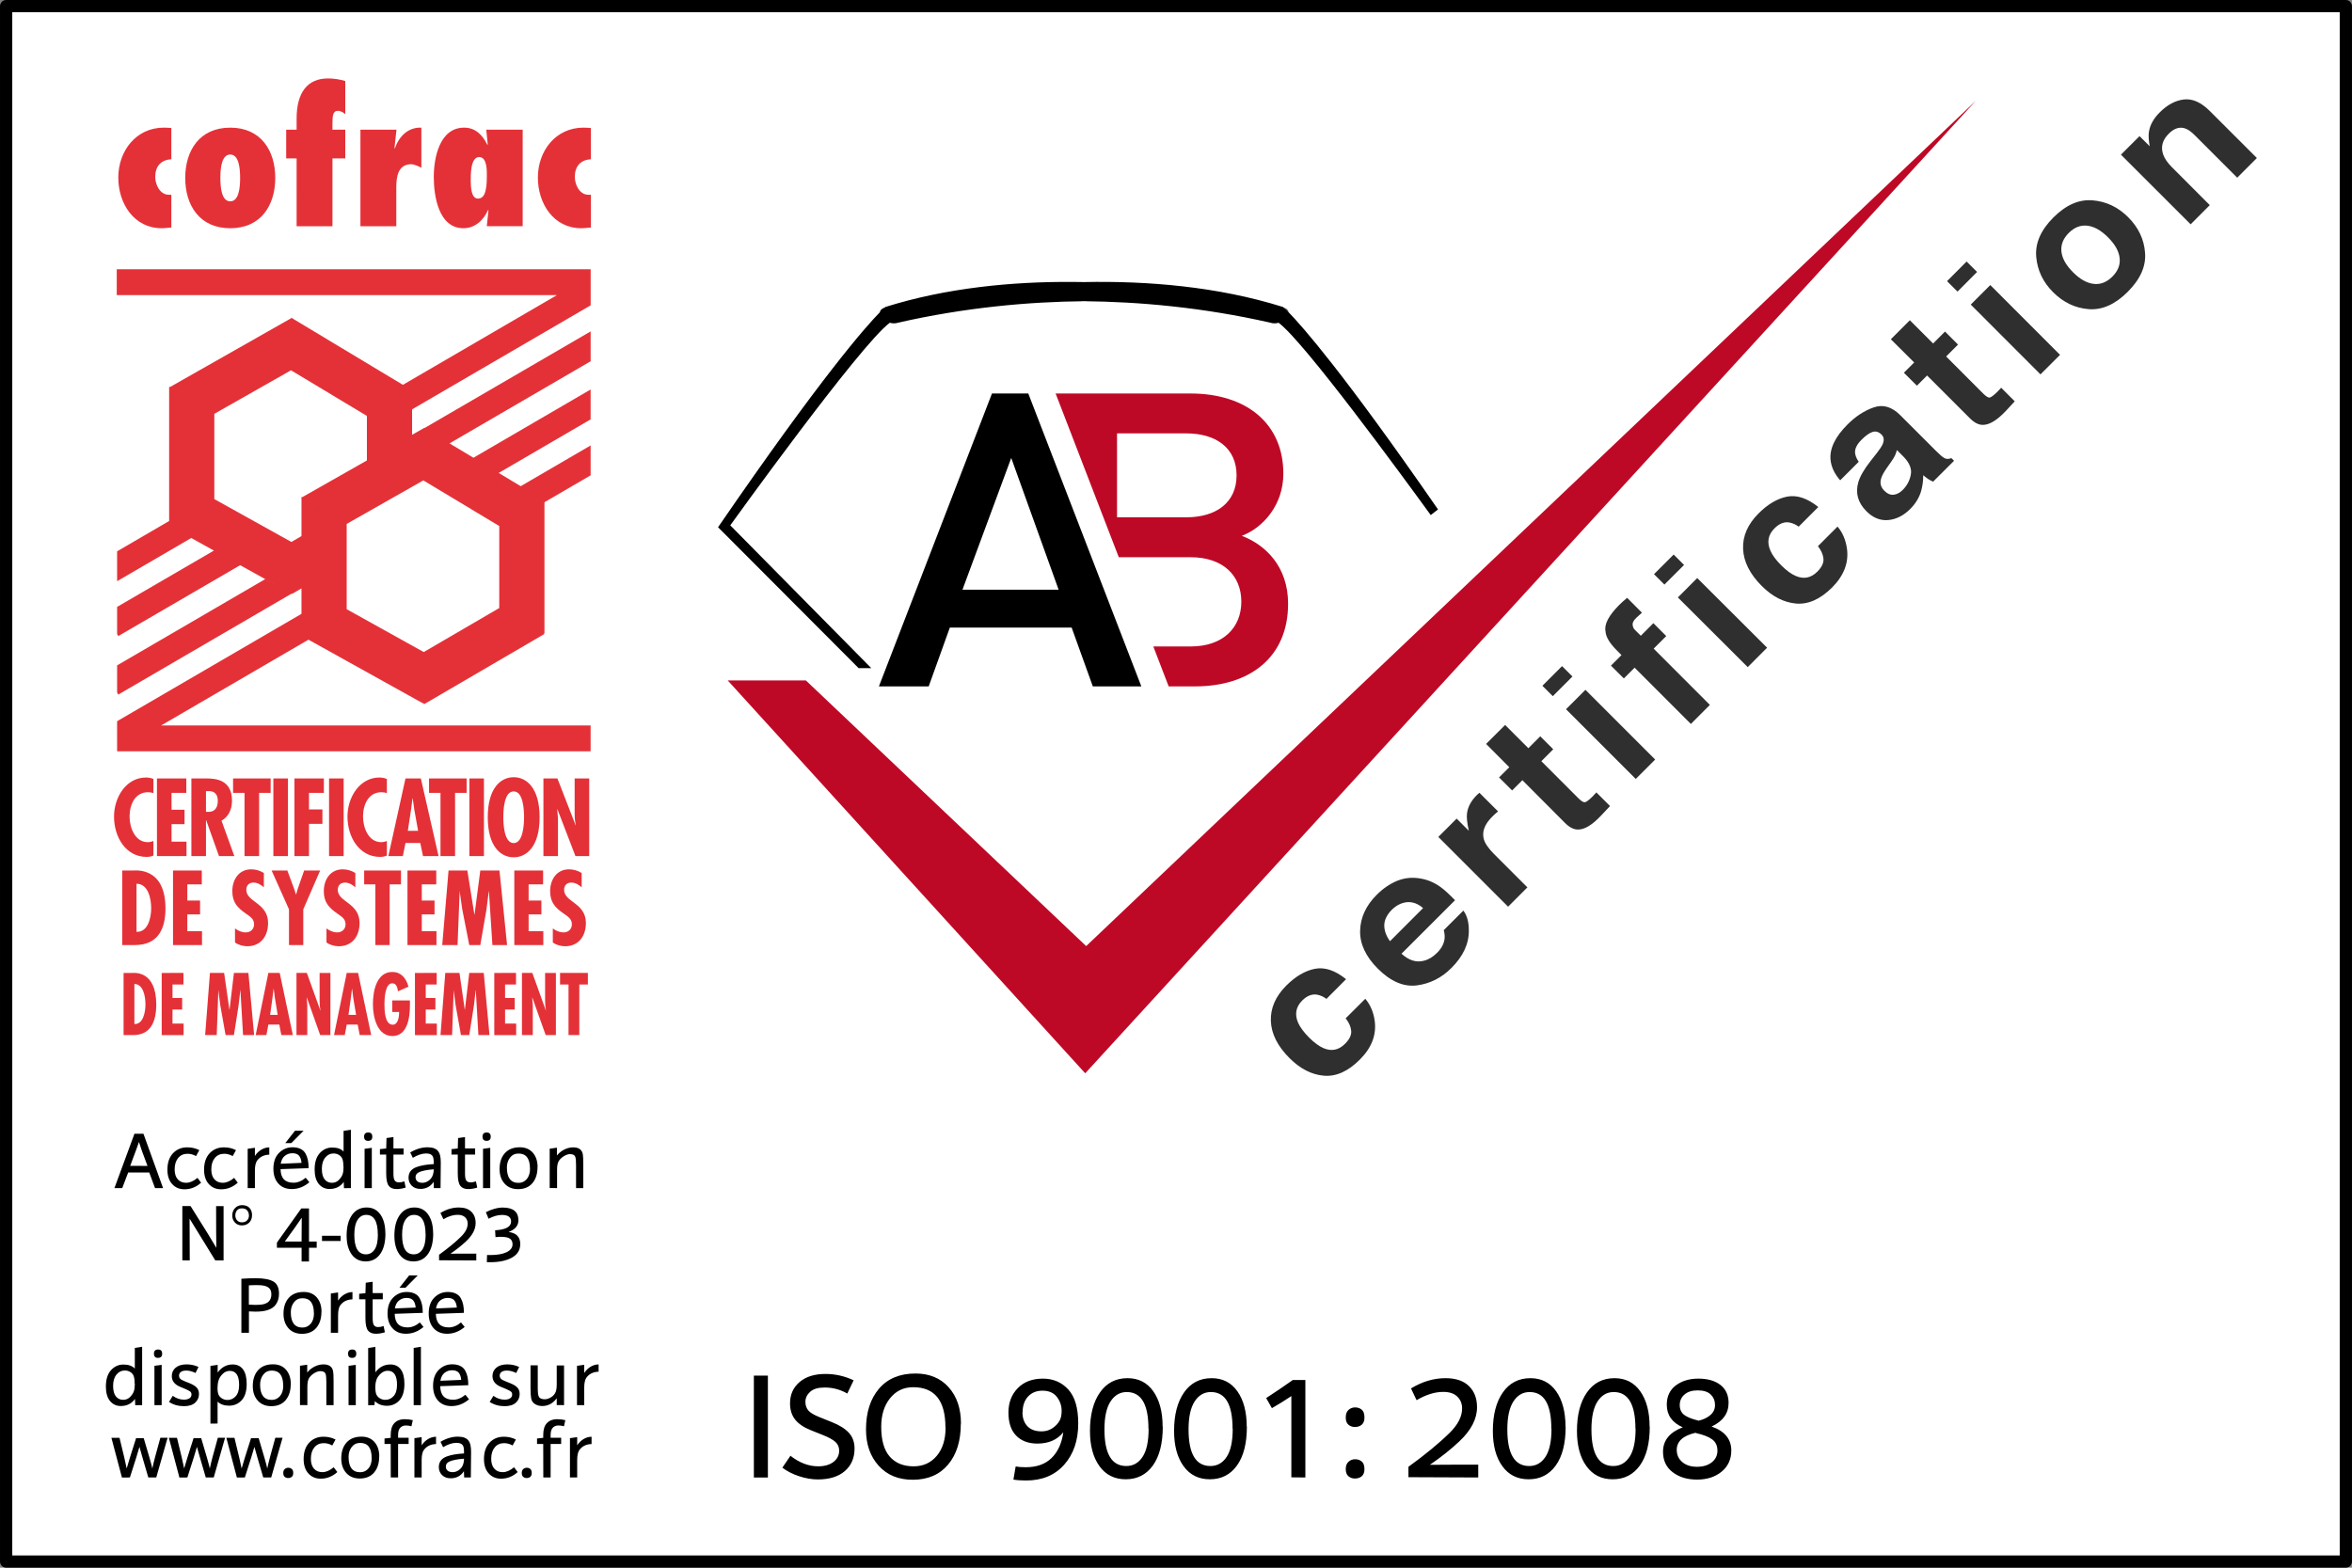
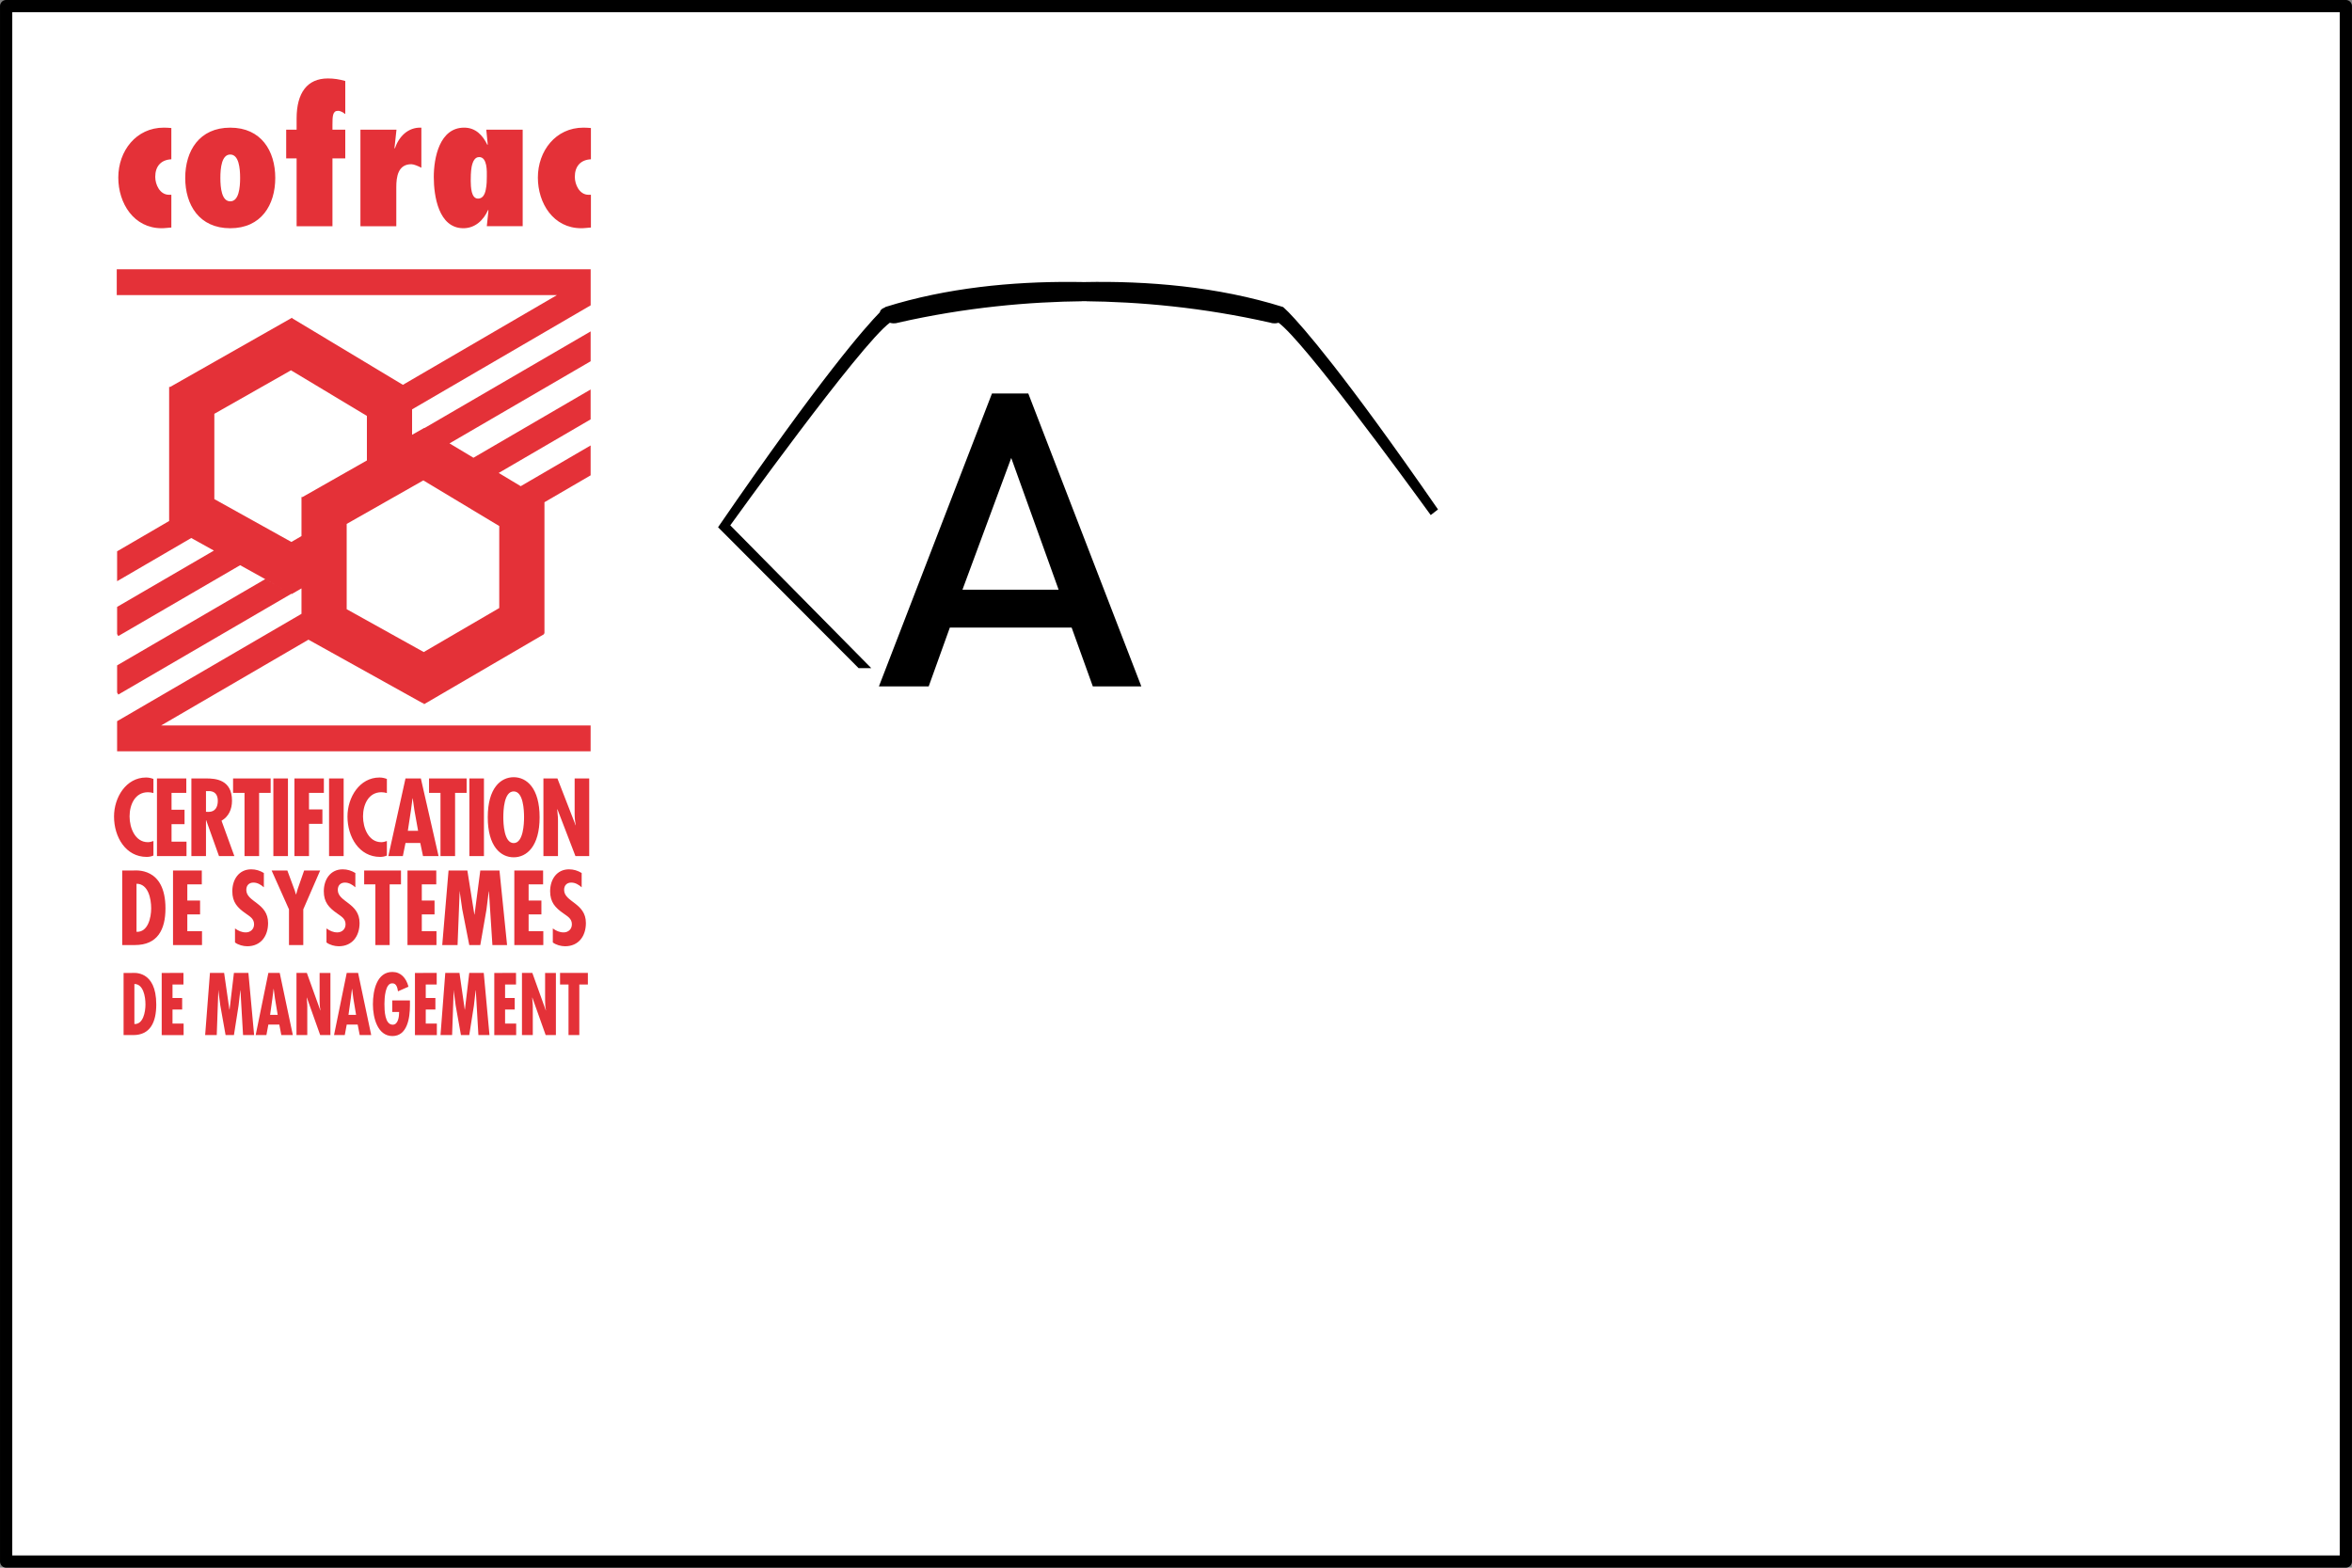
<svg xmlns="http://www.w3.org/2000/svg" width="96mm" height="64mm" clip-rule="evenodd" fill-rule="evenodd" stroke-linejoin="round" stroke-miterlimit="2" version="1.1" viewBox="0 0 362.83 241.89" xml:space="preserve">
  <rect x="0" y="0" width="362.83" height="241.89" fill="#808080" stroke="none" />
  <rect x=".945" y=".945" width="360.94" height="240" color="#000000" fill="#fff" stop-color="#000000" stroke="#000" stroke-linejoin="miter" stroke-miterlimit="2" stroke-width="1.89" style="paint-order:markers fill stroke" />
  <g fill-rule="nonzero">
-     <path d="m304.81 15.539-137.25 130.44-43.243-40.988h-12.055l55.148 60.616z" fill="#be0926" />
-     <path d="m198.79 48.181c-0.049-0.296-0.278-0.524-0.603-0.667l-0.117-0.031c0.124 0.12 0.357 0.337 0.721 0.698m101.57-4.798 3.017-3.032 1.619 1.609-3.017 3.033zm-45.204 45.209 3.032-3.026 1.604 1.605-3.032 3.028zm-17.218 17.221 3.029-3.033 1.605 1.604-3.029 3.033zm98.964-90.464c1.325-0.159 2.662 0.445 4.007 1.79l7.247 7.242-3.03 3.038-6.548-6.55c-0.558-0.569-1.07-0.918-1.536-1.07-0.845-0.256-1.669 0.012-2.475 0.83-1.004 0.992-1.276 2.085-0.842 3.27 0.233 0.617 0.686 1.26 1.345 1.918l5.824 5.833-2.953 2.96-10.753-10.746 2.867-2.86 1.573 1.562c-0.171-0.939-0.216-1.69-0.116-2.275 0.171-1.031 0.729-2.027 1.662-2.953 1.163-1.167 2.407-1.833 3.728-1.992m-9.916 24.462c-0.116-1.051-0.713-2.113-1.793-3.19-1.074-1.076-2.147-1.677-3.198-1.793-1.042-0.117-1.995 0.252-2.859 1.123-0.869 0.869-1.24 1.821-1.128 2.876 0.112 1.046 0.709 2.111 1.794 3.189 1.066 1.078 2.139 1.67 3.185 1.79 1.058 0.12 2.019-0.26 2.876-1.12 0.867-0.867 1.248-1.825 1.123-2.875m3.922-0.81c0.171 2.073-0.727 4.084-2.67 6.029-1.941 1.946-3.96 2.841-6.03 2.675-2.085-0.164-3.902-1.035-5.487-2.616-1.553-1.55-2.426-3.376-2.604-5.472-0.178-2.093 0.71-4.111 2.651-6.057 1.949-1.945 3.968-2.828 6.065-2.643 2.089 0.174 3.91 1.043 5.46 2.592 1.585 1.577 2.46 3.408 2.615 5.492m-13.116 15.758-3.016 3.012-10.757-10.77 3.016-3.013zm-22.079 4.76-2.011-2.003 1.589-1.581-3.601-3.585 2.933-2.933 3.589 3.589 1.833-1.845 2.011 2.011-1.833 1.837 5.677 5.685c0.446 0.445 0.771 0.666 1 0.658 0.228-0.015 0.639-0.321 1.251-0.926 0.081-0.089 0.178-0.186 0.276-0.286 0.096-0.101 0.185-0.209 0.282-0.31l2.097 2.097-1.348 1.457c-1.357 1.449-2.535 2.17-3.558 2.178-0.659 0.007-1.317-0.326-1.988-0.992l-6.631-6.627zm-3.088 9.929c-0.079 0.302-0.178 0.585-0.298 0.853-0.132 0.264-0.326 0.589-0.605 0.98l-0.558 0.794c-0.527 0.741-0.853 1.317-0.966 1.752-0.228 0.717-0.057 1.352 0.485 1.895 0.473 0.48 0.976 0.682 1.473 0.615 0.496-0.073 0.948-0.313 1.356-0.725 0.651-0.643 1.074-1.421 1.251-2.321 0.194-0.899-0.163-1.833-1.088-2.795zm-3.124 0.504c0.484-0.621 0.794-1.096 0.938-1.437 0.244-0.593 0.197-1.07-0.163-1.435-0.442-0.445-0.907-0.585-1.411-0.426-0.497 0.163-1.051 0.558-1.686 1.194-0.713 0.706-1.042 1.376-1.011 1.996 0.039 0.454 0.225 0.923 0.57 1.411l-2.86 2.86c-0.881-1.003-1.376-2.054-1.488-3.165-0.164-1.725 0.713-3.554 2.631-5.464 1.244-1.24 2.584-2.121 4.029-2.62 1.431-0.5 2.795-0.101 4.092 1.198l4.934 4.933c0.333 0.345 0.755 0.757 1.263 1.226 0.38 0.348 0.698 0.538 0.93 0.573 0.221 0.035 0.481 0 0.757-0.112l0.418 0.418-3.229 3.221c-0.29-0.128-0.569-0.272-0.794-0.424-0.225-0.155-0.473-0.352-0.733-0.569 8e-3 0.837-0.104 1.666-0.341 2.503-0.294 0.98-0.853 1.884-1.65 2.693-1.035 1.031-2.162 1.608-3.402 1.721-1.222 0.112-2.353-0.334-3.364-1.353-1.325-1.325-1.741-2.824-1.252-4.498 0.268-0.915 0.911-2.019 1.926-3.31zm-12.029 11.316c-0.454-0.348-0.966-0.561-1.516-0.658-0.759-0.101-1.5 0.201-2.197 0.903-1.008 0.995-1.222 2.154-0.643 3.465 0.294 0.693 0.861 1.449 1.693 2.282 0.794 0.787 1.519 1.321 2.201 1.608 1.244 0.543 2.356 0.322 3.341-0.658 0.69-0.69 1.011-1.368 0.942-2.011-0.065-0.651-0.353-1.287-0.849-1.918l3.022-3.026c0.79 0.926 1.263 2.065 1.457 3.41 0.298 2.162-0.473 4.153-2.283 5.98-1.837 1.825-3.68 2.647-5.572 2.487-1.888-0.171-3.658-1.074-5.29-2.712-1.833-1.841-2.805-3.751-2.879-5.732-0.083-1.976 0.725-3.802 2.391-5.467 1.421-1.423 2.883-2.283 4.393-2.586 1.52-0.294 3.12 0.241 4.818 1.601zm-4.87 18.676-2.988 2.996-10.777-10.75 2.986-2.994zm-22.264-7.112c0.163-0.148 0.396-0.345 0.674-0.582l2.283 2.291c-0.178 0.151-0.473 0.41-0.876 0.794-0.396 0.384-0.597 0.741-0.562 1.058 0.02 0.326 0.136 0.593 0.353 0.802 0.209 0.21 0.508 0.52 0.907 0.907l1.941-1.945 1.985 1.992-1.942 1.938 8.673 8.684-2.931 2.937-8.68-8.684-1.662 1.662-1.988-1.977 1.624-1.624-0.686-0.694c-1.155-1.151-1.744-2.146-1.776-2.986-0.224-1.086 0.504-2.438 2.135-4.082 0.194-0.182 0.365-0.353 0.528-0.492m4.995 24.369-2.994 2.996-10.758-10.758 2.996-2.994zm-22.067 4.77-2.015-2.011 1.581-1.573-3.581-3.595 2.935-2.927 3.585 3.589 1.833-1.841 2.006 2.003-1.836 1.841 5.688 5.689c0.438 0.441 0.771 0.654 0.996 0.643 0.225-4e-3 0.643-0.314 1.248-0.919 0.081-0.089 0.177-0.182 0.274-0.294 0.097-0.101 0.194-0.197 0.286-0.302l2.105 2.105-1.36 1.445c-1.356 1.449-2.535 2.174-3.55 2.178-0.666 0.016-1.325-0.318-2.007-0.988l-6.603-6.627zm-5.32 0.598c0.055-0.043 0.136-0.124 0.276-0.24l2.875 2.875c-0.205 0.174-0.384 0.326-0.538 0.465-0.136 0.136-0.264 0.256-0.357 0.345-1.198 1.187-1.624 2.356-1.291 3.503 0.178 0.639 0.714 1.403 1.562 2.259l5.15 5.147-2.976 2.984-10.766-10.766 2.829-2.825 1.88 1.876c-0.264-1.178-0.361-2.065-0.286-2.662 0.124-1.004 0.619-1.942 1.503-2.833 0.059-0.051 0.105-0.093 0.14-0.128m-14.404 20.206c0 0.83 0.292 1.64 0.884 2.454l5.103-5.109c-0.798-0.693-1.628-0.987-2.503-0.91-0.853 0.093-1.624 0.488-2.326 1.178-0.755 0.771-1.143 1.558-1.159 2.387m2.003-6.867c1.136-0.453 2.31-0.573 3.542-0.356 1.104 0.171 2.147 0.607 3.132 1.313 0.581 0.41 1.321 1.1 2.243 2.042l-8.258 8.254c1.131 1.035 2.278 1.392 3.453 1.082 0.733-0.178 1.407-0.593 2.042-1.228 0.674-0.674 1.047-1.388 1.147-2.143 0.047-0.4 8e-3 -0.853-0.124-1.348l3.022-3.016c0.55 0.714 0.845 1.725 0.845 3.042 0.032 2.054-0.863 4.003-2.7 5.824-1.5 1.508-3.272 2.403-5.298 2.671-2.042 0.268-4.053-0.593-6.041-2.578-1.873-1.872-2.779-3.824-2.732-5.854 0.049-2.031 0.899-3.883 2.562-5.542 0.984-0.988 2.046-1.698 3.165-2.163m-10.923 18.224c-0.457-0.357-0.96-0.574-1.519-0.666-0.763-0.093-1.496 0.201-2.202 0.899-0.999 0.995-1.212 2.162-0.643 3.463 0.318 0.698 0.877 1.453 1.702 2.283 0.79 0.786 1.523 1.321 2.197 1.616 1.228 0.534 2.36 0.317 3.333-0.666 0.697-0.698 1.015-1.361 0.952-2.007-0.061-0.651-0.348-1.287-0.855-1.922l3.03-3.022c0.778 0.926 1.267 2.061 1.452 3.41 0.288 2.158-0.461 4.153-2.298 5.978-1.817 1.826-3.674 2.647-5.552 2.484-1.896-0.163-3.643-1.07-5.283-2.701-1.856-1.856-2.813-3.766-2.887-5.739-0.073-1.973 0.721-3.81 2.391-5.476 1.419-1.413 2.883-2.274 4.394-2.576 1.515-0.298 3.116 0.232 4.817 1.6z" fill="#2f2f2f" />
-     <path d="m183.01 79.818h-10.691v-12.948h10.691c4.612 0 7.75 2.283 7.75 6.473 0 4.188-3.138 6.475-7.75 6.475m8.556 2.86c3.209-1.21 6.41-4.701 6.41-9.591 0-7.62-5.545-12.374-14.365-12.374h-20.767l9.745 25.266h11.083c5.023 0 7.821 2.852 7.821 6.852 0 4.003-2.797 6.916-7.821 6.916h-5.757l2.371 6.162h4.053c8.428 0 14.369-4.449 14.369-12.761 0-5.716-3.469-9.079-7.143-10.47" fill="#be0926" />
    <path d="m163.31 90.992h-14.838l7.526-20.333zm-4.681-30.277h-5.603l-17.442 45.196h7.681l3.262-9.079h18.79l3.244 9.009 0.028 0.071h7.482z" />
    <path d="m85.988 120.11 2.809 7.226 0.028-0.031c-0.136-0.57-0.178-1.19-0.178-1.809v-5.387h2.247v11.978h-2.127l-2.779-7.228-0.031 0.028 0.108 1.212 0.012 0.493v5.495h-2.247v-11.978zm-6.746 9.976c1.496 0 1.6-3.03 1.6-3.984 0-1.07-0.104-3.991-1.6-3.991-1.496 0-1.6 2.921-1.6 3.991 0 0.954 0.104 3.984 1.6 3.984m3.999-3.984c0 4.496-1.992 6.177-3.999 6.177s-3.999-1.681-3.999-6.177c0-4.5 1.992-6.181 3.999-6.181s3.999 1.681 3.999 6.181m-10.834-5.992h2.247v11.978h-2.247zm-0.425 0v2.225h-1.78v9.754h-2.251v-9.754h-1.766v-2.225zm-8.058 4.893-0.256-1.813h-0.031l-0.24 1.813-0.485 3.193h1.585zm0.996-4.894 2.732 11.978h-2.399l-0.422-2.015h-2.278l-0.408 2.015h-2.237l2.644-11.978zm-5.24 2.257c-0.286-0.081-0.558-0.128-0.845-0.128-1.98 0-2.836 1.892-2.836 3.735 0 1.78 0.857 3.972 2.82 3.972 0.288 0 0.574-0.077 0.861-0.178v2.241c-0.329 0.144-0.678 0.209-1.042 0.209-3.244 0-5.038-3.081-5.038-6.228 0-2.972 1.872-6.022 4.933-6.022 0.392 0 0.771 0.077 1.147 0.221zm-8.92-2.255h2.251v11.978h-2.251zm-0.801 0v2.225h-2.294v2.554h2.07v2.229h-2.07v4.971h-2.247v-11.978zm-7.791 0h2.251v11.978h-2.251zm-0.418 0v2.225h-1.78v9.754h-2.251v-9.754h-1.766v-2.225zm-9.977 5.146 0.39 0.016c1.027 0 1.435-0.733 1.435-1.713 0-0.861-0.392-1.561-1.524-1.496h-0.301zm-2.252 6.832v-11.978h2.267c1.435 0 3.999 0.159 3.999 3.434 0 1.313-0.5 2.44-1.616 3.092l1.977 5.452h-2.368l-1.976-5.529h-0.031v5.529zm-0.783-11.978v2.225h-2.278v2.604h2.006v2.223h-2.006v2.705h2.308v2.221h-4.557v-11.978zm-5.071 2.255c-0.286-0.081-0.558-0.128-0.845-0.128-1.977 0-2.836 1.892-2.836 3.735 0 1.78 0.859 3.972 2.82 3.972 0.288 0 0.574-0.077 0.861-0.178v2.241c-0.329 0.144-0.678 0.209-1.042 0.209-3.244 0-5.038-3.081-5.038-6.228 0-2.972 1.872-6.022 4.933-6.022 0.396 0 0.771 0.077 1.147 0.221zm67.02 27.754v1.784h-1.321v7.805h-1.666v-7.805h-1.305v-1.784zm-8.568 0 2.081 5.787 0.02-0.028c-0.097-0.457-0.132-0.952-0.132-1.449v-4.309h1.666v9.588h-1.577l-2.058-5.787-0.023 0.024 0.081 0.968 0.012 0.396v4.399h-1.67v-9.588zm-2.516 0v1.784h-1.689v2.081h1.488v1.782h-1.488v2.162h1.712v1.78h-3.378v-9.588zm-8.724 0 0.814 5.659h0.024l0.67-5.659h2.237l0.883 9.588h-1.709l-0.402-6.905h-0.024l-0.268 2.367-0.717 4.538h-1.283l-0.818-4.593-0.282-2.135v-0.177h-0.02l-0.244 6.905h-1.79l0.737-9.588zm-3.513 0v1.784h-1.69v2.081h1.489v1.782h-1.489v2.162h1.713v1.78h-3.38v-9.588zm-4.129 4.247v0.747c0 2.039-0.433 4.744-2.704 4.744-2.271 0-3.008-2.771-3.008-4.894 0-2.209 0.625-4.995 3.008-4.995 1.287 0 2.123 0.919 2.48 2.275l-1.62 0.713c-0.079-0.481-0.209-1.232-0.849-1.232-1.128-0.077-1.24 2.286-1.24 3.193 0 0.988 0.053 3.189 1.283 3.189 0.853 0 0.983-1.297 0.983-1.961h-1.062v-1.778zm-8.732-0.329-0.19-1.449h-0.023l-0.178 1.449-0.357 2.554h1.171zm0.735-3.918 2.023 9.587h-1.774l-0.314-1.616h-1.689l-0.302 1.616h-1.656l1.958-9.587zm-7.906 0 2.082 5.787 0.019-0.028c-0.1-0.457-0.132-0.952-0.132-1.449v-4.309h1.666v9.588h-1.577l-2.058-5.787-0.023 0.024 0.077 0.968 0.012 0.396v4.399h-1.666v-9.588zm-4.921 3.918-0.19-1.449h-0.023l-0.178 1.449-0.357 2.554h1.171zm0.737-3.918 2.022 9.587h-1.778l-0.31-1.616h-1.689l-0.302 1.616h-1.654l1.957-9.587zm-8.577 0 0.813 5.659h0.024l0.674-5.659h2.233l0.883 9.588h-1.709l-0.402-6.905h-0.02l-0.272 2.367-0.713 4.538h-1.287l-0.818-4.593-0.278-2.135v-0.177h-0.023l-0.245 6.905h-1.79l0.741-9.588zm-6.275 0v1.784h-1.689v2.081h1.488v1.782h-1.488v2.162h1.713v1.78h-3.38v-9.588zm-5.861 4.859c0-1.22-0.333-3.154-1.709-3.154v6.177c1.34 0.079 1.709-1.829 1.709-3.022m-3.376 4.728v-9.587h1.263c0.29 0 3.779-0.481 3.779 4.871 0 2.732-0.931 4.716-3.554 4.716zm70.668-22.801c-0.445-0.4-0.991-0.729-1.6-0.729-0.678 0-1.108 0.426-1.108 1.128 0 1.89 3.36 1.995 3.36 5.107 0 2.046-1.139 3.589-3.213 3.589-0.619 0-1.391-0.201-1.89-0.585v-2.163c0.516 0.365 1.019 0.609 1.67 0.609 0.709 0 1.271-0.489 1.271-1.248 0-0.887-0.678-1.224-1.303-1.681-1.271-0.88-2.053-1.737-2.053-3.418 0-1.814 1.019-3.384 2.913-3.384 0.71 0 1.345 0.197 1.953 0.566zm-5.949-2.592v2.135h-2.235v2.499h1.972v2.139h-1.972v2.592h2.267v2.135h-4.473v-11.501zm-11.685 0 1.08 6.79h0.028l0.887-6.79h2.96l1.171 11.501h-2.263l-0.535-8.281h-0.027l-0.357 2.837-0.948 5.444h-1.701l-1.082-5.507-0.368-2.562v-0.213h-0.032l-0.325 8.281h-2.364l0.974-11.501zm-4.795 0v2.135h-2.233v2.499h1.965v2.139h-1.965v2.592h2.263v2.135h-4.472v-11.501zm-5.444 0v2.135h-1.748v9.366h-2.205v-9.366h-1.728v-2.135zm-7.04 2.592c-0.446-0.4-0.992-0.729-1.601-0.729-0.678 0-1.108 0.426-1.108 1.128 0 1.89 3.36 1.995 3.36 5.107 0 2.046-1.139 3.589-3.212 3.589-0.621 0-1.392-0.201-1.892-0.585v-2.163c0.516 0.365 1.019 0.609 1.67 0.609 0.709 0 1.271-0.489 1.271-1.248 0-0.887-0.678-1.224-1.301-1.681-1.272-0.88-2.054-1.737-2.054-3.418 0-1.814 1.019-3.384 2.913-3.384 0.71 0 1.345 0.197 1.954 0.566zm-10.49-2.592 1.155 3.128 0.163 0.561h0.031l0.252-0.853 0.988-2.836h2.472l-2.604 5.994v5.507h-2.205v-5.507l-2.678-5.994zm-3.625 2.592c-0.445-0.4-0.991-0.729-1.6-0.729-0.678 0-1.108 0.426-1.108 1.128 0 1.89 3.36 1.995 3.36 5.107 0 2.046-1.139 3.589-3.213 3.589-0.619 0-1.391-0.201-1.89-0.585v-2.163c0.516 0.365 1.019 0.609 1.67 0.609 0.709 0 1.271-0.489 1.271-1.248 0-0.887-0.678-1.224-1.303-1.681-1.271-0.88-2.054-1.737-2.054-3.418 0-1.814 1.02-3.384 2.915-3.384 0.71 0 1.345 0.197 1.953 0.566zm-9.572-2.592v2.135h-2.235v2.499h1.968v2.139h-1.968v2.592h2.266v2.135h-4.472v-11.501zm-7.81 5.828c0-1.465-0.446-3.786-2.263-3.786v7.417c1.774 0.089 2.263-2.198 2.263-3.631m-4.469 5.673v-11.501h1.67c0.384 0 5.003-0.578 5.003 5.844 0 3.278-1.228 5.657-4.709 5.657zm26.098-62.196-11.885-6.611v-13.161l11.694-6.638 0.128-0.077 0.128 0.077 11.584 6.96v6.881l6.971-3.964v-3.926l27.549-16.05v-5.565h-73.109v3.984h67.908l-23.766 13.846-17.044-10.25-0.057-0.104-18.796 10.675h-0.163v20.69l-8.026 4.678v4.612l11.44-6.666 3.491 1.941-14.931 8.689v4.188l0.182 0.314 18.798-10.936 3.864 2.147 3.926 2.186 0.043-0.077 0.081 0.147 0.035 0.055 1.515-0.879v-8.072zm44.713-48.406c0.508 0 0.988-0.081 1.496-0.108v-5.054h-0.369c-1.411 0-2.115-1.581-2.115-2.767 0-1.581 0.845-2.627 2.484-2.709v-4.824c-0.396-0.032-0.763-0.059-1.159-0.059-4.291 0-7.025 3.611-7.025 7.703 0 3.98 2.398 7.817 6.688 7.817m-16.903-9.484c0.171-0.817 0.48-1.495 1.159-1.495 0.646 0 0.93 0.565 1.072 1.216 0.14 0.678 0.109 1.411 0.109 1.806 0 0.422 0 1.271-0.167 2.03-0.144 0.733-0.481 1.356-1.186 1.356-0.535 0-0.818-0.453-0.962-1.015-0.14-0.593-0.167-1.271-0.167-1.697 0-0.481 0-1.407 0.14-2.202m-1.272 9.483c1.81 0 3.109-1.24 3.814-2.821l0.055 0.059-0.256 2.452h5.534v-14.899h-5.615l0.224 2.286-0.057 0.059c-0.706-1.469-1.806-2.655-3.581-2.655-3.81 0-4.685 4.685-4.685 7.618 0 2.907 0.731 7.902 4.568 7.902m-10.35-6.349c0-1.55 0.252-3.527 2.314-3.527 0.396 0 1.043 0.284 1.554 0.539v-6.181c-2.062-0.089-3.473 1.379-4.096 3.216l-0.055-0.057 0.31-2.848h-5.561v14.899h5.534zm-15.378 6.04h5.529v-10.467h1.977v-4.433h-1.977v-0.705c0-1.384 0.031-2.201 0.849-2.201 0.422 0 0.791 0.256 1.128 0.508v-5.109c-0.877-0.256-1.776-0.394-2.678-0.394-3.221 0-4.829 2.255-4.829 6.181v1.72h-1.608v4.433h1.608zm-10.238-11.062c1.325 0 1.523 2.089 1.523 3.611 0 1.523-0.197 3.611-1.523 3.611s-1.524-2.089-1.524-3.611c0-1.523 0.198-3.611 1.524-3.611m0 11.373c4.77 0 6.944-3.585 6.944-7.762 0-4.177-2.174-7.758-6.944-7.758-4.77 0-6.946 3.581-6.946 7.758 0 4.177 2.175 7.762 6.946 7.762m-10.583-0.001c0.508 0 0.988-0.081 1.496-0.108v-5.054h-0.364c-1.415 0-2.121-1.581-2.121-2.767 0-1.581 0.845-2.627 2.484-2.709v-4.824c-0.396-0.032-0.763-0.059-1.159-0.059-4.289 0-7.025 3.611-7.025 7.703 0 3.98 2.399 7.817 6.688 7.817m19.9 56.327-3.926-2.182-22.844 13.307v4.188l0.182 0.318 26.711-15.563-0.081-0.148zm24.508-23.126 21.772-12.672v-4.608l-25.628 14.911 0.04 0.071zm-4.167 5.783 0.132-0.077 0.124 0.077 11.584 6.967v12.653l-11.649 6.792-11.886-6.611v-13.16zm25.937 37.74h-66.258l22.728-13.238 17.674 9.828 0.039-0.075 0.12 0.206 18.497-10.797-0.051-0.089h0.128v-20.28l7.123-4.149v-4.612l-10.785 6.285-3.396-2.042 14.18-8.266v-4.612l-18.078 10.533-3.694-2.217-3.816-2.298-0.039-0.073-0.02-0.027-1.898 1.072-6.972 3.962-9.92 5.637h-0.167v18.028l-28.444 16.566v4.642h73.047z" fill="#e43138" />
    <path d="m165.42 43.498c-9.239-0.05-19.355 0.893-28.848 3.871 0 0-0.038 0.034-0.127 0.115 0.494-0.129 2.635-0.666 5.967-1.307-3.33 0.64-5.475 1.18-5.969 1.309-0.105 0.095-0.332 0.314-0.588 0.566 0.285-0.285 0.476-0.467 0.588-0.568-0.075 0.015-0.113 0.027-0.113 0.027-0.323 0.147-0.557 0.373-0.602 0.664-9.9e-4 9.84e-4 -9.6e-4 9.67e-4 -2e-3 2e-3 -1.6e-4 0.001 1.5e-4 0.003 0 0.004-1.6e-4 0.001 1.5e-4 0.003 0 0.004-2.196 2.245-9.024 9.96-24.955 33.164l21.689 21.748h1.953l-21.758-22.041s20.069-27.933 24.613-31.258c4.6e-4 -3.42e-4 1e-3 3.42e-4 2e-3 0 0.701 0.212 1.227 0 1.227 0 10.483-2.383 20.283-3.239 28.758-3.32-0.299-0.003-0.593-0.003-0.889-0.004 0.301 0.001 0.589-5e-3 0.893-2e-3 0.302-3e-3 0.59 3e-3 0.889 2e-3 -0.297 0.001-0.591 8.03e-4 -0.891 0.004 8.468 0.081 18.274 0.937 28.752 3.32 0 0 0.522 0.213 1.227 0 4.9e-4 3.42e-4 1e-3 -3.42e-4 2e-3 0 3.883 2.841 19.167 23.741 23.473 29.674l1.123-0.869c-14.57-21.066-20.946-28.266-23.049-30.426 0.01 0.067 8e-3 0.138-4e-3 0.211-0.012 0.073-0.034 0.149-0.07 0.229-0.073 0.159-0.197 0.332-0.383 0.516-3.8e-4 3.65e-4 -2e-3 -3.64e-4 -2e-3 0 0.186-0.184 0.312-0.357 0.385-0.516 0.036-0.08 0.058-0.155 0.07-0.229 0.012-0.073 0.014-0.144 4e-3 -0.211-0.361-0.356-0.598-0.576-0.719-0.691-0.494-0.129-2.639-0.668-5.971-1.309 3.333 0.641 5.477 1.178 5.971 1.307-0.093-0.081-0.133-0.115-0.133-0.115-10.126-3.177-20.957-4.039-30.676-3.85 2.028 0.041 4.006 0.129 5.92 0.25-1.913-0.121-3.891-0.207-5.918-0.248-2.04 0.041-4.032 0.128-5.957 0.25 1.924-0.122 3.914-0.211 5.953-0.252-0.608-0.012-1.22-0.018-1.836-0.021zm-4.119 0.273c-1.924 0.122-3.782 0.279-5.557 0.459 1.775-0.18 3.632-0.337 5.557-0.459zm11.961 0.004c1.893 0.121 3.722 0.274 5.471 0.451-1.749-0.177-3.577-0.33-5.471-0.451zm-20.115 0.742c-3.376 0.401-6.384 0.87-8.891 1.318 2.506-0.448 5.516-0.918 8.891-1.318zm28.529 0.039c3.101 0.375 5.88 0.805 8.238 1.221-2.359-0.416-5.137-0.846-8.238-1.221zm-16.951 1.92c-0.435 0.003-0.867 0.008-1.295 0.016 0.427-0.007 0.86-0.012 1.295-0.016zm5.062 0c0.442 0.004 0.881 0.008 1.314 0.016-0.434-0.007-0.872-0.012-1.314-0.016zm3.434 0.066c0.255 0.008 0.508 0.018 0.76 0.027-0.252-0.009-0.505-0.019-0.76-0.027zm-11.949 2e-3c-0.239 0.008-0.477 0.017-0.713 0.025 0.236-0.009 0.474-0.018 0.713-0.025zm14.891 0.125c0.237 0.013 0.472 0.025 0.705 0.039-0.233-0.014-0.469-0.026-0.705-0.039zm-17.834 2e-3c-0.223 0.012-0.444 0.024-0.664 0.037 0.22-0.013 0.441-0.025 0.664-0.037zm20.639 0.178c0.237 0.018 0.47 0.036 0.703 0.055-0.233-0.018-0.467-0.037-0.703-0.055zm-23.465 0.004c-0.205 0.015-0.409 0.031-0.611 0.047 0.203-0.016 0.406-0.032 0.611-0.047z" />
  </g>
-   <path d="m264.08 220.09c1.721-0.814 2.581-2.023 2.581-3.627 0-1.186-0.419-2.116-1.256-2.767s-1.976-0.977-3.418-0.977c-1.372 0-2.534 0.349-3.465 1.046-0.93 0.698-1.395 1.697-1.395 2.976 0 1.604 0.814 2.767 2.465 3.488-2.023 0.767-3.046 2.023-3.046 3.767 0 1.349 0.488 2.395 1.488 3.162s2.255 1.139 3.767 1.139c1.511 0 2.767-0.395 3.767-1.209 1-0.814 1.511-1.907 1.511-3.278 0-1.767-1.023-2.999-3.046-3.697zm-2.465 1.023c1.139 0.256 1.976 0.581 2.511 0.977 0.535 0.395 0.814 0.977 0.814 1.744 0 0.721-0.279 1.325-0.86 1.79-0.581 0.465-1.349 0.698-2.302 0.698-0.953 0-1.721-0.256-2.279-0.744-0.558-0.488-0.837-1.116-0.837-1.86 0-1.325 0.977-2.209 2.93-2.651zm0.349-1.93c-0.953-0.233-1.674-0.512-2.139-0.86-0.465-0.349-0.698-0.86-0.698-1.535 0-0.674 0.256-1.209 0.744-1.628 0.488-0.419 1.163-0.628 2.023-0.628 0.907 0 1.581 0.209 2.023 0.651 0.442 0.442 0.651 0.977 0.651 1.604 0 0.628-0.233 1.139-0.721 1.558-0.488 0.419-1.116 0.721-1.907 0.884zm-7.487 0.953c0-2.302-0.488-4.115-1.442-5.464-0.953-1.349-2.279-2.023-3.976-2.023-1.814 0-3.232 0.744-4.255 2.209s-1.535 3.441-1.535 5.929c0 2.279 0.488 4.092 1.465 5.441 0.977 1.349 2.325 2.023 4.046 2.023 1.767 0 3.162-0.698 4.185-2.116 1.023-1.418 1.535-3.418 1.535-6.022zm-2.162 0.302c0 1.953-0.302 3.395-0.93 4.348-0.628 0.953-1.465 1.418-2.511 1.418-2.255 0-3.371-1.883-3.371-5.65 0-1.883 0.302-3.325 0.93-4.301s1.465-1.465 2.511-1.465c2.232 0 3.348 1.883 3.348 5.673zm-10.812-0.302c0-2.302-0.488-4.115-1.442-5.464-0.953-1.349-2.279-2.023-3.976-2.023-1.814 0-3.232 0.744-4.255 2.209s-1.535 3.441-1.535 5.929c0 2.279 0.488 4.092 1.465 5.441 0.977 1.349 2.325 2.023 4.046 2.023 1.767 0 3.162-0.698 4.185-2.116 1.023-1.418 1.535-3.418 1.535-6.022zm-2.162 0.302c0 1.953-0.302 3.395-0.93 4.348-0.628 0.953-1.465 1.418-2.511 1.418-2.255 0-3.371-1.883-3.371-5.65 0-1.883 0.302-3.325 0.93-4.301 0.628-0.977 1.465-1.465 2.511-1.465 2.232 0 3.348 1.883 3.348 5.673zm-11.3 7.533v-1.976c-3.488 0-5.976 0-7.464 0.023 1.767-1.209 3.278-2.418 4.534-3.604 1.837-1.721 2.744-3.488 2.744-5.278 0-1.372-0.419-2.465-1.256-3.278s-2.046-1.209-3.604-1.209c-1.837 0-3.604 0.535-5.325 1.581l0.86 1.814c1.465-0.86 2.837-1.279 4.115-1.279 0.977 0 1.697 0.256 2.186 0.744s0.721 1.093 0.721 1.814c0 1.256-0.651 2.511-1.93 3.767-1.628 1.604-3.744 3.348-6.348 5.232v1.604zm-17.555-1.302c0-0.535-0.14-0.93-0.419-1.163-0.279-0.233-0.628-0.349-1.023-0.349-0.395 0-0.744 0.14-1.023 0.395-0.279 0.256-0.419 0.628-0.419 1.116 0 0.512 0.14 0.884 0.419 1.116 0.279 0.233 0.605 0.349 0.977 0.349 0.442 0 0.791-0.116 1.07-0.349 0.279-0.233 0.419-0.605 0.419-1.093zm0-7.998c0-0.535-0.14-0.93-0.419-1.163-0.279-0.233-0.628-0.349-1.023-0.349-0.395 0-0.744 0.14-1.023 0.395-0.279 0.256-0.419 0.651-0.419 1.163s0.14 0.884 0.419 1.116c0.279 0.233 0.605 0.349 0.977 0.349 0.442 0 0.791-0.116 1.07-0.349 0.279-0.233 0.419-0.605 0.419-1.093zm-9.114 9.301v-15.044h-1.93c-1.279 0.907-2.651 1.837-4.115 2.79l0.884 1.558c1.023-0.581 2.023-1.209 2.999-1.86v12.533zm-9.045-7.836c0-2.302-0.488-4.115-1.442-5.464s-2.279-2.023-3.976-2.023c-1.814 0-3.232 0.744-4.255 2.209-1.023 1.465-1.535 3.441-1.535 5.929 0 2.279 0.488 4.092 1.465 5.441s2.325 2.023 4.046 2.023c1.767 0 3.162-0.698 4.185-2.116 1.023-1.418 1.535-3.418 1.535-6.022zm-2.162 0.302c0 1.953-0.302 3.395-0.93 4.348-0.628 0.953-1.465 1.418-2.511 1.418-2.255 0-3.371-1.883-3.371-5.65 0-1.883 0.302-3.325 0.93-4.301s1.465-1.465 2.511-1.465c2.232 0 3.348 1.883 3.348 5.673zm-10.812-0.302c0-2.302-0.488-4.115-1.442-5.464s-2.279-2.023-3.976-2.023c-1.814 0-3.232 0.744-4.255 2.209s-1.535 3.441-1.535 5.929c0 2.279 0.488 4.092 1.465 5.441s2.325 2.023 4.046 2.023c1.767 0 3.162-0.698 4.185-2.116 1.023-1.418 1.535-3.418 1.535-6.022zm-2.162 0.302c0 1.953-0.302 3.395-0.93 4.348-0.628 0.953-1.465 1.418-2.511 1.418-2.255 0-3.372-1.883-3.372-5.65 0-1.883 0.302-3.325 0.93-4.301s1.465-1.465 2.511-1.465c2.232 0 3.348 1.883 3.348 5.673zm-20.856 7.859c0.535 0.093 1.186 0.14 1.953 0.14 2.488 0 4.441-0.814 5.883-2.441s2.162-3.744 2.162-6.348c0-2.395-0.512-4.139-1.535-5.255s-2.325-1.674-3.906-1.674c-1.628 0-2.93 0.488-3.883 1.465s-1.442 2.232-1.442 3.767c0 1.558 0.395 2.744 1.186 3.558 0.791 0.814 1.883 1.232 3.278 1.232 1.744 0 3.069-0.581 3.999-1.744-0.233 1.697-0.837 3.023-1.814 3.976-0.977 0.953-2.302 1.418-3.999 1.418-0.628 0-1.139-0.046-1.535-0.116zm1.418-10.37c0-1.023 0.279-1.837 0.837-2.441 0.558-0.605 1.302-0.907 2.232-0.907 0.977 0 1.721 0.326 2.209 0.953s0.744 1.349 0.744 2.162c0 0.605-0.093 1.093-0.302 1.488-0.256 0.465-0.628 0.86-1.116 1.186s-1.046 0.488-1.674 0.488c-0.953 0-1.674-0.256-2.186-0.791s-0.767-1.256-0.767-2.162zm-9.51 1.721c0-2.302-0.628-4.162-1.883-5.58-1.256-1.418-2.976-2.139-5.139-2.139-2.418 0-4.301 0.791-5.627 2.348-1.325 1.558-2 3.651-2 6.278 0 2.302 0.651 4.162 1.953 5.604s3.046 2.162 5.255 2.162c2.348 0 4.162-0.791 5.464-2.348 1.302-1.558 1.953-3.651 1.953-6.278zm-2.372 0.605c0 1.86-0.465 3.325-1.372 4.394-0.907 1.07-2.093 1.604-3.558 1.604-1.558 0-2.79-0.488-3.674-1.488-0.884-1-1.325-2.534-1.325-4.627 0-1.767 0.442-3.232 1.349-4.371 0.907-1.139 2.093-1.721 3.581-1.721 3.325 0 4.976 2.069 4.976 6.208zm-23.902 4.325-1.279 1.883c0.744 0.558 1.604 1 2.604 1.325s1.953 0.488 2.86 0.488c1.767 0 3.162-0.419 4.162-1.279s1.511-2.023 1.511-3.488c0-1-0.302-1.814-0.884-2.441-0.581-0.628-1.465-1.186-2.651-1.651l-1.907-0.767c-0.814-0.326-1.372-0.651-1.674-1s-0.465-0.791-0.465-1.349c0-0.605 0.256-1.116 0.744-1.558 0.488-0.442 1.232-0.651 2.232-0.651 1.232 0 2.395 0.302 3.488 0.93l0.977-2.046c-1.395-0.651-2.837-0.977-4.348-0.977-1.697 0-3.023 0.419-3.999 1.256s-1.465 1.93-1.465 3.278c0 1 0.256 1.837 0.791 2.511 0.535 0.674 1.372 1.232 2.511 1.674l1.744 0.698c0.953 0.372 1.604 0.744 1.976 1.093s0.558 0.791 0.558 1.325c0 0.721-0.302 1.302-0.884 1.744-0.581 0.442-1.372 0.674-2.348 0.674-1.465 0-2.883-0.535-4.255-1.604zm-3.511 3.395v-15.718h-2.162v15.718z" />
-   <path d="m89.038 227.97v-2.691c0-0.707 0.112-1.215 0.322-1.525 0.434-0.608 1.067-0.918 1.897-0.942v-1.129c-0.446 0.012-0.868 0.136-1.252 0.372s-0.707 0.558-0.967 0.955v-1.265l-1.116 0.161v6.064zm-5.226 0h1.129v-5.171h1.625v-0.955h-1.625v-0.422c0-0.459 0.087-0.806 0.26-1.042 0.223-0.285 0.533-0.434 0.942-0.434 0.285 0 0.57 0.037 0.856 0.124l0.211-0.942c-0.397-0.099-0.806-0.149-1.228-0.149-0.732 0-1.29 0.223-1.674 0.67-0.335 0.384-0.508 0.98-0.508 1.798v0.409l-0.955 0.099v0.843h0.955zm-1.786-0.694c0-0.285-0.074-0.496-0.223-0.62-0.149-0.124-0.335-0.186-0.546-0.186-0.211 0-0.397 0.074-0.546 0.211-0.149 0.136-0.223 0.335-0.223 0.595 0 0.273 0.074 0.471 0.223 0.595 0.149 0.124 0.322 0.186 0.521 0.186 0.236 0 0.422-0.062 0.57-0.186s0.223-0.322 0.223-0.583zm-2.183-0.161-0.546-0.719c-0.608 0.508-1.19 0.756-1.748 0.756-0.533 0-0.967-0.174-1.29-0.533-0.322-0.36-0.484-0.868-0.484-1.538 0-0.744 0.186-1.327 0.546-1.761 0.36-0.434 0.843-0.645 1.451-0.645 0.459 0 0.893 0.124 1.302 0.36l0.508-0.918c-0.546-0.285-1.166-0.434-1.86-0.434-0.905 0-1.637 0.31-2.207 0.918-0.57 0.608-0.856 1.451-0.856 2.53 0 0.942 0.248 1.687 0.732 2.22s1.116 0.806 1.897 0.806c0.955 0 1.81-0.335 2.567-1.017zm-7.21 0.856c0.025-2.505 0.037-3.819 0.037-3.956 0-0.806-0.124-1.377-0.372-1.699-0.31-0.434-0.868-0.645-1.662-0.645-0.88 0-1.773 0.26-2.679 0.794l0.397 0.831c0.756-0.446 1.438-0.67 2.046-0.67 0.459 0 0.781 0.112 0.955 0.335 0.149 0.174 0.223 0.496 0.223 0.98v0.322c-1.129 0.062-2.021 0.223-2.679 0.471-0.806 0.31-1.203 0.856-1.203 1.637 0 0.484 0.161 0.893 0.496 1.228 0.335 0.335 0.781 0.496 1.339 0.496 0.868 0 1.55-0.36 2.034-1.091l0.037 0.967zm-1.054-2.902c0 0.409-0.074 0.769-0.211 1.066-0.136 0.298-0.347 0.546-0.632 0.732-0.285 0.186-0.583 0.285-0.905 0.285-0.335 0-0.595-0.074-0.781-0.236s-0.273-0.372-0.273-0.632c0-0.347 0.186-0.608 0.546-0.769 0.446-0.211 1.203-0.36 2.257-0.446zm-6.535 2.902v-2.691c0-0.707 0.112-1.215 0.322-1.525 0.434-0.608 1.067-0.918 1.897-0.942v-1.129c-0.446 0.012-0.868 0.136-1.252 0.372s-0.707 0.558-0.967 0.955v-1.265l-1.116 0.161v6.064zm-4.762 0h1.129v-5.171h1.625v-0.955h-1.625v-0.422c0-0.459 0.087-0.806 0.26-1.042 0.223-0.285 0.533-0.434 0.942-0.434 0.285 0 0.57 0.037 0.856 0.124l0.211-0.942c-0.397-0.099-0.806-0.149-1.228-0.149-0.732 0-1.29 0.223-1.674 0.67-0.335 0.384-0.508 0.98-0.508 1.798v0.409l-0.955 0.099v0.843h0.955zm-1.773-3.237c0-0.918-0.248-1.662-0.732-2.22s-1.153-0.843-2.009-0.843c-0.992 0-1.761 0.298-2.307 0.905s-0.818 1.426-0.818 2.455c0 0.93 0.26 1.674 0.769 2.244 0.508 0.57 1.203 0.856 2.083 0.856 0.955 0 1.699-0.31 2.22-0.93s0.781-1.438 0.781-2.468zm-1.166 0.223c0 0.694-0.174 1.24-0.508 1.625-0.335 0.384-0.756 0.583-1.265 0.583-1.203 0-1.798-0.794-1.798-2.369 0-0.595 0.161-1.104 0.484-1.525s0.756-0.632 1.315-0.632c1.178 0 1.761 0.781 1.761 2.331zm-5.32 2.158-0.546-0.719c-0.608 0.508-1.19 0.756-1.748 0.756-0.533 0-0.967-0.174-1.29-0.533-0.322-0.36-0.484-0.868-0.484-1.538 0-0.744 0.186-1.327 0.546-1.761 0.36-0.434 0.843-0.645 1.451-0.645 0.459 0 0.893 0.124 1.302 0.36l0.508-0.918c-0.546-0.285-1.166-0.434-1.86-0.434-0.905 0-1.637 0.31-2.207 0.918-0.57 0.608-0.856 1.451-0.856 2.53 0 0.942 0.248 1.687 0.732 2.22s1.116 0.806 1.897 0.806c0.955 0 1.81-0.335 2.567-1.017zm-6.789 0.161c0-0.285-0.074-0.496-0.223-0.62-0.149-0.124-0.335-0.186-0.546-0.186-0.211 0-0.397 0.074-0.546 0.211-0.149 0.136-0.223 0.335-0.223 0.595 0 0.273 0.074 0.471 0.223 0.595 0.149 0.124 0.322 0.186 0.521 0.186 0.236 0 0.422-0.062 0.57-0.186 0.149-0.124 0.223-0.322 0.223-0.583zm-7.465 0.694c0.806-2.493 1.302-4.067 1.476-4.725 0.124 0.484 0.583 2.058 1.364 4.725h1.228l1.748-6.126h-1.116c-0.682 2.418-1.091 3.993-1.24 4.737-0.112-0.558-0.558-2.12-1.327-4.675h-1.178c-0.756 2.356-1.24 3.919-1.451 4.675-0.124-0.682-0.496-2.257-1.104-4.725h-1.252l1.625 6.126zm-8.866 0c0.806-2.493 1.302-4.067 1.476-4.725 0.124 0.484 0.583 2.058 1.364 4.725h1.228l1.748-6.126h-1.116c-0.682 2.418-1.091 3.993-1.24 4.737-0.112-0.558-0.558-2.12-1.327-4.675h-1.178c-0.756 2.356-1.24 3.919-1.451 4.675-0.124-0.682-0.496-2.257-1.104-4.725h-1.252l1.625 6.126zm-8.866 0c0.806-2.493 1.302-4.067 1.476-4.725 0.124 0.484 0.583 2.058 1.364 4.725h1.228l1.748-6.126h-1.116c-0.682 2.418-1.091 3.993-1.24 4.737-0.112-0.558-0.558-2.12-1.327-4.675h-1.178c-0.756 2.356-1.24 3.919-1.451 4.675-0.124-0.682-0.496-2.257-1.104-4.725h-1.252l1.625 6.126zm70.087-11.161v-2.691c0-0.707 0.112-1.215 0.322-1.525 0.434-0.608 1.067-0.918 1.897-0.942v-1.129c-0.446 0.012-0.868 0.136-1.252 0.372-0.384 0.236-0.707 0.558-0.967 0.955v-1.265l-1.116 0.161v6.064zm-3.112 0v-6.126h-1.129v2.902c0 0.657-0.087 1.129-0.273 1.414-0.174 0.273-0.409 0.496-0.707 0.657-0.298 0.161-0.583 0.248-0.868 0.248-0.496 0-0.806-0.149-0.93-0.434-0.099-0.211-0.149-0.657-0.149-1.339v-3.46h-1.116v3.609c0 0.632 0.037 1.128 0.099 1.488s0.248 0.645 0.558 0.856c0.31 0.211 0.694 0.322 1.153 0.322 0.893 0 1.637-0.397 2.232-1.19v1.042zm-10.905-1.414-0.57 0.918c0.657 0.434 1.426 0.657 2.307 0.657 0.756 0 1.327-0.174 1.724-0.533 0.397-0.36 0.595-0.806 0.595-1.339 0-0.409-0.112-0.732-0.335-0.98s-0.583-0.471-1.067-0.67l-0.831-0.335c-0.335-0.136-0.558-0.26-0.67-0.384-0.112-0.124-0.174-0.285-0.174-0.484 0-0.211 0.087-0.397 0.273-0.546 0.186-0.149 0.471-0.223 0.856-0.223 0.434 0 0.905 0.124 1.414 0.372l0.459-0.93c-0.57-0.26-1.178-0.397-1.823-0.397-0.732 0-1.302 0.174-1.699 0.508-0.397 0.335-0.595 0.769-0.595 1.302 0 0.756 0.446 1.315 1.339 1.674l0.719 0.298c0.384 0.161 0.645 0.298 0.781 0.409 0.136 0.112 0.198 0.26 0.198 0.446 0 0.26-0.099 0.459-0.31 0.595-0.211 0.136-0.496 0.211-0.856 0.211-0.608 0-1.19-0.198-1.748-0.608zm-3.745 0.521-0.57-0.707c-0.608 0.508-1.24 0.769-1.897 0.769-1.302 0-1.959-0.694-1.984-2.096l4.328-0.149c0-0.484-0.037-0.905-0.112-1.265-0.074-0.36-0.198-0.694-0.372-1.004-0.174-0.31-0.434-0.546-0.769-0.707-0.335-0.161-0.744-0.248-1.228-0.248-0.806 0-1.5 0.285-2.083 0.868-0.583 0.583-0.868 1.401-0.868 2.455 0 0.942 0.248 1.699 0.756 2.269s1.203 0.856 2.083 0.856c0.98 0 1.885-0.347 2.716-1.054zm-1.228-3.001-3.199 0.136c0.099-0.558 0.31-0.967 0.645-1.228 0.335-0.26 0.719-0.397 1.153-0.397 0.484 0 0.831 0.136 1.042 0.397 0.211 0.26 0.335 0.632 0.372 1.104zm-6.204 3.894v-9.003l-1.116 0.174v8.829zm-7.168 0 0.062-0.62c0.484 0.484 1.104 0.719 1.873 0.719 0.769 0 1.414-0.285 1.922-0.843 0.508-0.558 0.769-1.401 0.769-2.53 0-0.98-0.186-1.724-0.558-2.232-0.372-0.508-0.905-0.769-1.6-0.769-0.942 0-1.711 0.397-2.319 1.203v-3.919l-1.116 0.174v8.829zm0.136-2.765c0-0.434 0.062-0.831 0.186-1.19 0.112-0.31 0.322-0.608 0.645-0.905 0.322-0.298 0.682-0.446 1.079-0.446 0.955 0 1.438 0.719 1.438 2.158 0 0.781-0.174 1.364-0.521 1.748-0.347 0.384-0.769 0.583-1.277 0.583-0.31 0-0.583-0.074-0.831-0.223s-0.434-0.347-0.546-0.583c-0.112-0.236-0.174-0.632-0.174-1.19zm-3.013 2.765v-6.213l-1.116 0.149v6.064zm0.074-7.936c0-0.434-0.211-0.645-0.62-0.645-0.434 0-0.645 0.211-0.645 0.645s0.211 0.645 0.62 0.645c0.434 0 0.645-0.211 0.645-0.645zm-7.544 7.936v-2.865c0-0.632 0.099-1.091 0.31-1.389 0.211-0.285 0.471-0.521 0.794-0.707s0.62-0.285 0.893-0.285c0.446 0 0.719 0.149 0.818 0.434 0.074 0.223 0.112 0.645 0.112 1.252v3.559h1.116v-3.633c0-0.831-0.025-1.364-0.074-1.6-0.136-0.707-0.632-1.054-1.488-1.054-0.459 0-0.918 0.112-1.364 0.335-0.446 0.223-0.831 0.533-1.141 0.918v-1.203l-1.116 0.161v6.064zm-2.554-3.237c0-0.918-0.248-1.662-0.732-2.22-0.484-0.558-1.153-0.843-2.009-0.843-0.992 0-1.761 0.298-2.307 0.905s-0.818 1.426-0.818 2.455c0 0.93 0.26 1.674 0.769 2.244 0.508 0.57 1.203 0.856 2.083 0.856 0.955 0 1.699-0.31 2.22-0.93 0.521-0.62 0.781-1.438 0.781-2.468zm-1.166 0.223c0 0.694-0.174 1.24-0.508 1.625-0.335 0.384-0.756 0.583-1.265 0.583-1.203 0-1.798-0.794-1.798-2.369 0-0.595 0.161-1.104 0.484-1.525 0.322-0.422 0.756-0.632 1.315-0.632 1.178 0 1.761 0.781 1.761 2.331zm-10.131 5.853v-3.373c0.434 0.409 1.029 0.62 1.773 0.62 0.769 0 1.414-0.273 1.935-0.831 0.521-0.558 0.781-1.401 0.781-2.53 0-0.98-0.186-1.724-0.558-2.232-0.372-0.508-0.905-0.769-1.6-0.769-0.93 0-1.699 0.409-2.319 1.24v-1.178l-1.116 0.161v8.904zm0-5.531c0-0.484 0.062-0.88 0.174-1.19 0.112-0.335 0.322-0.657 0.632-0.955 0.31-0.298 0.67-0.446 1.079-0.446 0.955 0 1.438 0.719 1.438 2.158 0 0.781-0.174 1.364-0.521 1.748-0.347 0.384-0.769 0.583-1.277 0.583-0.298 0-0.57-0.074-0.818-0.223-0.248-0.149-0.434-0.335-0.546-0.57-0.112-0.236-0.174-0.608-0.174-1.116zm-6.926 1.277-0.57 0.918c0.657 0.434 1.426 0.657 2.307 0.657 0.756 0 1.327-0.174 1.724-0.533 0.397-0.36 0.595-0.806 0.595-1.339 0-0.409-0.112-0.732-0.335-0.98s-0.583-0.471-1.067-0.67l-0.831-0.335c-0.335-0.136-0.558-0.26-0.67-0.384-0.112-0.124-0.174-0.285-0.174-0.484 0-0.211 0.087-0.397 0.273-0.546 0.186-0.149 0.471-0.223 0.856-0.223 0.434 0 0.905 0.124 1.414 0.372l0.459-0.93c-0.57-0.26-1.178-0.397-1.823-0.397-0.732 0-1.302 0.174-1.699 0.508-0.397 0.335-0.595 0.769-0.595 1.302 0 0.756 0.446 1.315 1.339 1.674l0.719 0.298c0.384 0.161 0.645 0.298 0.781 0.409 0.136 0.112 0.198 0.26 0.198 0.446 0 0.26-0.099 0.459-0.31 0.595-0.211 0.136-0.496 0.211-0.856 0.211-0.608 0-1.19-0.198-1.748-0.608zm-1.699 1.414v-6.213l-1.116 0.149v6.064zm0.074-7.936c0-0.434-0.211-0.645-0.62-0.645-0.434 0-0.645 0.211-0.645 0.645s0.211 0.645 0.62 0.645c0.434 0 0.645-0.211 0.645-0.645zm-3.088 7.936v-9.003l-1.129 0.174v3.187c-0.384-0.409-0.967-0.62-1.761-0.62-0.756 0-1.401 0.298-1.922 0.88-0.521 0.583-0.781 1.426-0.781 2.517 0 0.955 0.211 1.699 0.632 2.22 0.422 0.521 0.98 0.781 1.662 0.781 0.942 0 1.674-0.36 2.195-1.091l0.037 0.967zm-1.129-3.311c0 0.484-0.05 0.88-0.149 1.178-0.112 0.31-0.31 0.608-0.595 0.893-0.285 0.285-0.645 0.422-1.067 0.422-0.446 0-0.818-0.174-1.104-0.521-0.285-0.347-0.434-0.893-0.434-1.637 0-0.732 0.174-1.315 0.521-1.736s0.769-0.632 1.277-0.632c0.31 0 0.583 0.074 0.818 0.211s0.409 0.322 0.521 0.558c0.124 0.26 0.186 0.682 0.186 1.252zm50.891-8.742-0.57-0.707c-0.608 0.508-1.24 0.769-1.897 0.769-1.302 0-1.959-0.694-1.984-2.096l4.328-0.149c0-0.484-0.037-0.905-0.112-1.265-0.074-0.36-0.198-0.694-0.372-1.004-0.174-0.31-0.434-0.546-0.769-0.707-0.335-0.161-0.744-0.248-1.228-0.248-0.806 0-1.5 0.285-2.083 0.868s-0.868 1.401-0.868 2.455c0 0.942 0.248 1.699 0.756 2.269 0.508 0.57 1.203 0.856 2.083 0.856 0.98 0 1.885-0.347 2.716-1.054zm-1.228-3.001-3.199 0.136c0.099-0.558 0.31-0.967 0.645-1.228 0.335-0.26 0.719-0.397 1.153-0.397 0.484 0 0.831 0.136 1.042 0.397 0.211 0.26 0.335 0.632 0.372 1.104zm-5.121 3.001-0.57-0.707c-0.608 0.508-1.24 0.769-1.897 0.769-1.302 0-1.959-0.694-1.984-2.096l4.328-0.149c0-0.484-0.037-0.905-0.112-1.265-0.074-0.36-0.198-0.694-0.372-1.004-0.174-0.31-0.434-0.546-0.769-0.707-0.335-0.161-0.744-0.248-1.228-0.248-0.806 0-1.5 0.285-2.083 0.868s-0.868 1.401-0.868 2.455c0 0.942 0.248 1.699 0.756 2.269 0.508 0.57 1.203 0.856 2.083 0.856 0.98 0 1.885-0.347 2.716-1.054zm-1.228-3.001-3.199 0.136c0.099-0.558 0.31-0.967 0.645-1.228 0.335-0.26 0.719-0.397 1.153-0.397 0.484 0 0.831 0.136 1.042 0.397 0.211 0.26 0.335 0.632 0.372 1.104zm-1.562-3.051 1.897-1.91h-1.327l-1.5 1.91zm-3.175 6.857-0.198-0.955c-0.31 0.112-0.583 0.161-0.831 0.161-0.31 0-0.533-0.099-0.67-0.31-0.124-0.174-0.186-0.533-0.186-1.091v-2.889h1.562v-0.955h-1.562v-1.748l-1.067 0.149-0.05 1.612-0.967 0.099v0.843h0.967v2.927c0 0.93 0.136 1.562 0.397 1.897 0.26 0.335 0.67 0.496 1.215 0.496 0.446 0 0.905-0.074 1.377-0.223zm-7.221 0.087v-2.691c0-0.707 0.112-1.215 0.322-1.525 0.434-0.608 1.067-0.918 1.897-0.942v-1.129c-0.446 0.012-0.868 0.136-1.252 0.372s-0.707 0.558-0.967 0.955v-1.265l-1.116 0.161v6.064zm-2.554-3.237c0-0.918-0.248-1.662-0.732-2.22s-1.153-0.843-2.009-0.843c-0.992 0-1.761 0.298-2.307 0.905s-0.818 1.426-0.818 2.455c0 0.93 0.26 1.674 0.769 2.244 0.508 0.57 1.203 0.856 2.083 0.856 0.955 0 1.699-0.31 2.22-0.93s0.781-1.438 0.781-2.468zm-1.166 0.223c0 0.694-0.174 1.24-0.508 1.625-0.335 0.384-0.756 0.583-1.265 0.583-1.203 0-1.798-0.794-1.798-2.369 0-0.595 0.161-1.104 0.484-1.525s0.756-0.632 1.315-0.632c1.178 0 1.761 0.781 1.761 2.331zm-10.032 3.013v-3.299c0.322 0.025 0.657 0.037 1.004 0.037 0.756 0 1.377-0.074 1.873-0.236 0.595-0.186 1.042-0.496 1.327-0.942s0.434-0.967 0.434-1.575c0-0.93-0.285-1.562-0.868-1.897-0.583-0.335-1.488-0.508-2.716-0.508-0.67 0-1.414 0.025-2.22 0.087v8.333zm-0.012-4.353v-2.964c0.236-0.025 0.682-0.037 1.339-0.037 0.756 0 1.302 0.112 1.637 0.335s0.496 0.583 0.496 1.079c0 0.88-0.459 1.401-1.364 1.562-0.26 0.05-0.632 0.074-1.129 0.074-0.31 0-0.632-0.012-0.967-0.037zm36.71-6.548c0.112 0.012 0.285 0.012 0.521 0.012 1.377 0 2.493-0.236 3.348-0.707 0.856-0.471 1.29-1.166 1.29-2.096 0-1.091-0.595-1.711-1.798-1.86 1.004-0.384 1.513-0.98 1.513-1.798 0-1.315-0.806-1.972-2.418-1.972-0.384 0-0.818 0.062-1.302 0.198-0.484 0.136-0.918 0.31-1.302 0.521l0.422 1.004c0.732-0.384 1.414-0.583 2.046-0.583 0.955 0 1.426 0.335 1.426 1.017 0 0.806-0.818 1.252-2.468 1.352l0.062 1.054c0.335-0.037 0.595-0.05 0.794-0.05 0.707 0 1.19 0.099 1.451 0.298 0.26 0.198 0.384 0.484 0.384 0.856 0 0.508-0.298 0.918-0.905 1.215-0.608 0.298-1.463 0.446-2.567 0.446-0.211 0-0.36 0-0.459-0.012zm-1.625-0.26v-1.054c-1.86 0-3.187 0-3.981 0.012 0.942-0.645 1.748-1.29 2.418-1.922 0.98-0.918 1.463-1.86 1.463-2.815 0-0.732-0.223-1.315-0.67-1.748s-1.091-0.645-1.922-0.645c-0.98 0-1.922 0.285-2.84 0.843l0.459 0.967c0.781-0.459 1.513-0.682 2.195-0.682 0.521 0 0.905 0.136 1.166 0.397 0.26 0.26 0.384 0.583 0.384 0.967 0 0.67-0.347 1.339-1.029 2.009-0.868 0.856-1.996 1.786-3.385 2.79v0.856zm-6.659-4.179c0-1.228-0.26-2.195-0.769-2.914-0.508-0.719-1.215-1.079-2.12-1.079-0.967 0-1.724 0.397-2.269 1.178-0.546 0.781-0.818 1.835-0.818 3.162 0 1.215 0.26 2.183 0.781 2.902 0.521 0.719 1.24 1.079 2.158 1.079 0.942 0 1.687-0.372 2.232-1.129 0.546-0.756 0.818-1.823 0.818-3.212zm-1.153 0.161c0 1.042-0.161 1.81-0.496 2.319-0.335 0.508-0.781 0.756-1.339 0.756-1.203 0-1.798-1.004-1.798-3.013 0-1.004 0.161-1.773 0.496-2.294 0.335-0.521 0.781-0.781 1.339-0.781 1.19 0 1.786 1.004 1.786 3.026zm-6.216-0.161c0-1.228-0.26-2.195-0.769-2.914-0.508-0.719-1.215-1.079-2.12-1.079-0.967 0-1.724 0.397-2.269 1.178-0.546 0.781-0.818 1.835-0.818 3.162 0 1.215 0.26 2.183 0.781 2.902 0.521 0.719 1.24 1.079 2.158 1.079 0.942 0 1.687-0.372 2.232-1.129 0.546-0.756 0.818-1.823 0.818-3.212zm-1.153 0.161c0 1.042-0.161 1.81-0.496 2.319-0.335 0.508-0.781 0.756-1.339 0.756-1.203 0-1.798-1.004-1.798-3.013 0-1.004 0.161-1.773 0.496-2.294 0.335-0.521 0.781-0.781 1.339-0.781 1.19 0 1.786 1.004 1.786 3.026zm-5.742 1.017v-0.806h-2.877v0.806zm-6.027 0.087h-2.592c1.141-1.55 2.009-2.778 2.616-3.683-0.012 0.608-0.025 1.835-0.025 3.683zm1.141 3.075v-2.12h1.19v-0.955h-1.19v-5.109h-1.19l-3.757 5.27v0.794h3.807v2.12zm-8.785-7.18c0-0.446-0.136-0.806-0.397-1.091s-0.645-0.422-1.141-0.422c-0.434 0-0.794 0.149-1.079 0.446-0.285 0.298-0.434 0.682-0.434 1.166 0 0.409 0.136 0.769 0.409 1.066 0.273 0.298 0.632 0.446 1.079 0.446 0.446 0 0.818-0.136 1.116-0.422 0.298-0.285 0.446-0.67 0.446-1.153zm-0.471 0.037c0 0.335-0.099 0.608-0.298 0.806-0.198 0.198-0.459 0.298-0.781 0.298-0.31 0-0.558-0.099-0.744-0.298s-0.285-0.459-0.285-0.769c0-0.31 0.087-0.57 0.26-0.781 0.174-0.211 0.422-0.31 0.756-0.31 0.372 0 0.645 0.112 0.818 0.322s0.26 0.459 0.26 0.732zm-9.139 6.982c0-3.621-0.012-5.766-0.025-6.448l3.968 6.448h1.277v-8.383h-1.153c0 3.137 0.012 5.283 0.037 6.436-0.446-0.794-1.773-2.939-3.981-6.448h-1.265v8.383zm56.667-11.161v-2.865c0-0.632 0.099-1.091 0.31-1.389 0.211-0.285 0.471-0.521 0.794-0.707s0.62-0.285 0.893-0.285c0.446 0 0.719 0.149 0.818 0.434 0.074 0.223 0.112 0.645 0.112 1.252v3.559h1.116v-3.633c0-0.831-0.025-1.364-0.074-1.6-0.136-0.707-0.632-1.054-1.488-1.054-0.459 0-0.918 0.112-1.364 0.335-0.446 0.223-0.831 0.533-1.141 0.918v-1.203l-1.116 0.161v6.064zm-3.005-3.237c0-0.918-0.248-1.662-0.732-2.22-0.484-0.558-1.153-0.843-2.009-0.843-0.992 0-1.761 0.298-2.307 0.905s-0.818 1.426-0.818 2.455c0 0.93 0.26 1.674 0.769 2.244 0.508 0.57 1.203 0.856 2.083 0.856 0.955 0 1.699-0.31 2.22-0.93s0.781-1.438 0.781-2.468zm-1.166 0.223c0 0.694-0.174 1.24-0.508 1.625-0.335 0.384-0.756 0.583-1.265 0.583-1.203 0-1.798-0.794-1.798-2.369 0-0.595 0.161-1.104 0.484-1.525s0.756-0.632 1.315-0.632c1.178 0 1.761 0.781 1.761 2.331zm-6.138 3.013v-6.213l-1.116 0.149v6.064zm0.074-7.936c0-0.434-0.211-0.645-0.62-0.645-0.434 0-0.645 0.211-0.645 0.645s0.211 0.645 0.62 0.645c0.434 0 0.645-0.211 0.645-0.645zm-2.083 7.85-0.198-0.955c-0.31 0.112-0.583 0.161-0.831 0.161-0.31 0-0.533-0.099-0.67-0.31-0.124-0.174-0.186-0.533-0.186-1.091v-2.889h1.562v-0.955h-1.562v-1.748l-1.067 0.149-0.05 1.612-0.967 0.099v0.843h0.967v2.926c0 0.93 0.136 1.562 0.397 1.897 0.26 0.335 0.67 0.496 1.215 0.496 0.446 0 0.905-0.074 1.377-0.223zm-5.659 0.087c0.025-2.505 0.037-3.819 0.037-3.956 0-0.806-0.124-1.377-0.372-1.699-0.31-0.434-0.868-0.645-1.662-0.645-0.88 0-1.773 0.26-2.679 0.794l0.397 0.831c0.756-0.446 1.438-0.67 2.046-0.67 0.459 0 0.781 0.112 0.955 0.335 0.149 0.174 0.223 0.496 0.223 0.98v0.322c-1.129 0.062-2.021 0.223-2.679 0.471-0.806 0.31-1.203 0.856-1.203 1.637 0 0.484 0.161 0.893 0.496 1.228 0.335 0.335 0.781 0.496 1.339 0.496 0.868 0 1.55-0.36 2.034-1.091l0.037 0.967zm-1.054-2.902c0 0.409-0.074 0.769-0.211 1.066-0.136 0.298-0.347 0.546-0.632 0.732-0.285 0.186-0.583 0.285-0.905 0.285-0.335 0-0.595-0.074-0.781-0.236-0.186-0.161-0.273-0.372-0.273-0.632 0-0.347 0.186-0.608 0.546-0.769 0.446-0.211 1.203-0.36 2.257-0.446zm-4.328 2.815-0.198-0.955c-0.31 0.112-0.583 0.161-0.831 0.161-0.31 0-0.533-0.099-0.67-0.31-0.124-0.174-0.186-0.533-0.186-1.091v-2.889h1.562v-0.955h-1.562v-1.748l-1.067 0.149-0.05 1.612-0.967 0.099v0.843h0.967v2.926c0 0.93 0.136 1.562 0.397 1.897 0.26 0.335 0.67 0.496 1.215 0.496 0.446 0 0.905-0.074 1.377-0.223zm-5.221 0.087v-6.213l-1.116 0.149v6.064zm0.074-7.936c0-0.434-0.211-0.645-0.62-0.645-0.434 0-0.645 0.211-0.645 0.645s0.211 0.645 0.62 0.645c0.434 0 0.645-0.211 0.645-0.645zm-3.303 7.936v-9.003l-1.129 0.174v3.187c-0.384-0.409-0.967-0.62-1.761-0.62-0.756 0-1.401 0.298-1.922 0.88-0.521 0.583-0.781 1.426-0.781 2.517 0 0.955 0.211 1.699 0.632 2.22 0.422 0.521 0.98 0.781 1.662 0.781 0.942 0 1.674-0.36 2.195-1.091l0.037 0.967zm-1.129-3.311c0 0.484-0.05 0.88-0.149 1.178-0.112 0.31-0.31 0.608-0.595 0.893-0.285 0.285-0.645 0.422-1.067 0.422-0.446 0-0.818-0.174-1.104-0.521s-0.434-0.893-0.434-1.637c0-0.732 0.174-1.315 0.521-1.736s0.769-0.632 1.277-0.632c0.31 0 0.583 0.074 0.818 0.211s0.409 0.322 0.521 0.558c0.124 0.26 0.186 0.682 0.186 1.252zm-5.27 2.418-0.57-0.707c-0.608 0.508-1.24 0.769-1.897 0.769-1.302 0-1.959-0.694-1.984-2.096l4.328-0.149c0-0.484-0.037-0.905-0.112-1.265-0.074-0.36-0.198-0.694-0.372-1.004-0.174-0.31-0.434-0.546-0.769-0.707-0.335-0.161-0.744-0.248-1.228-0.248-0.806 0-1.5 0.285-2.083 0.868-0.583 0.583-0.868 1.401-0.868 2.455 0 0.942 0.248 1.699 0.756 2.269s1.203 0.856 2.083 0.856c0.98 0 1.885-0.347 2.716-1.054zm-1.228-3.001-3.199 0.136c0.099-0.558 0.31-0.967 0.645-1.228 0.335-0.26 0.719-0.397 1.153-0.397 0.484 0 0.831 0.136 1.042 0.397 0.211 0.26 0.335 0.632 0.372 1.104zm-1.562-3.051 1.897-1.91h-1.327l-1.5 1.91zm-5.617 6.944v-2.691c0-0.707 0.112-1.215 0.322-1.525 0.434-0.608 1.067-0.918 1.897-0.942v-1.129c-0.446 0.012-0.868 0.136-1.252 0.372s-0.707 0.558-0.967 0.955v-1.265l-1.116 0.161v6.064zm-2.659-0.856-0.546-0.719c-0.608 0.508-1.19 0.756-1.748 0.756-0.533 0-0.967-0.174-1.29-0.533s-0.484-0.868-0.484-1.538c0-0.744 0.186-1.327 0.546-1.761 0.36-0.434 0.843-0.645 1.451-0.645 0.459 0 0.893 0.124 1.302 0.36l0.508-0.918c-0.546-0.285-1.166-0.434-1.86-0.434-0.905 0-1.637 0.31-2.207 0.918s-0.856 1.451-0.856 2.53c0 0.942 0.248 1.687 0.732 2.22 0.484 0.533 1.116 0.806 1.897 0.806 0.955 0 1.81-0.335 2.567-1.017zm-5.655 0-0.546-0.719c-0.608 0.508-1.19 0.756-1.748 0.756-0.533 0-0.967-0.174-1.29-0.533-0.322-0.36-0.484-0.868-0.484-1.538 0-0.744 0.186-1.327 0.546-1.761 0.36-0.434 0.843-0.645 1.451-0.645 0.459 0 0.893 0.124 1.302 0.36l0.508-0.918c-0.546-0.285-1.166-0.434-1.86-0.434-0.905 0-1.637 0.31-2.207 0.918-0.57 0.608-0.856 1.451-0.856 2.53 0 0.942 0.248 1.687 0.732 2.22 0.484 0.533 1.116 0.806 1.897 0.806 0.955 0 1.81-0.335 2.567-1.017zm-12.153 0.856 0.918-2.406h3.249l0.893 2.406h1.24l-3.026-8.383h-1.389l-3.088 8.383zm1.228-3.435c0.756-1.996 1.203-3.224 1.352-3.683 0.149 0.533 0.583 1.761 1.315 3.695z" stroke-width="2.909" />
</svg>